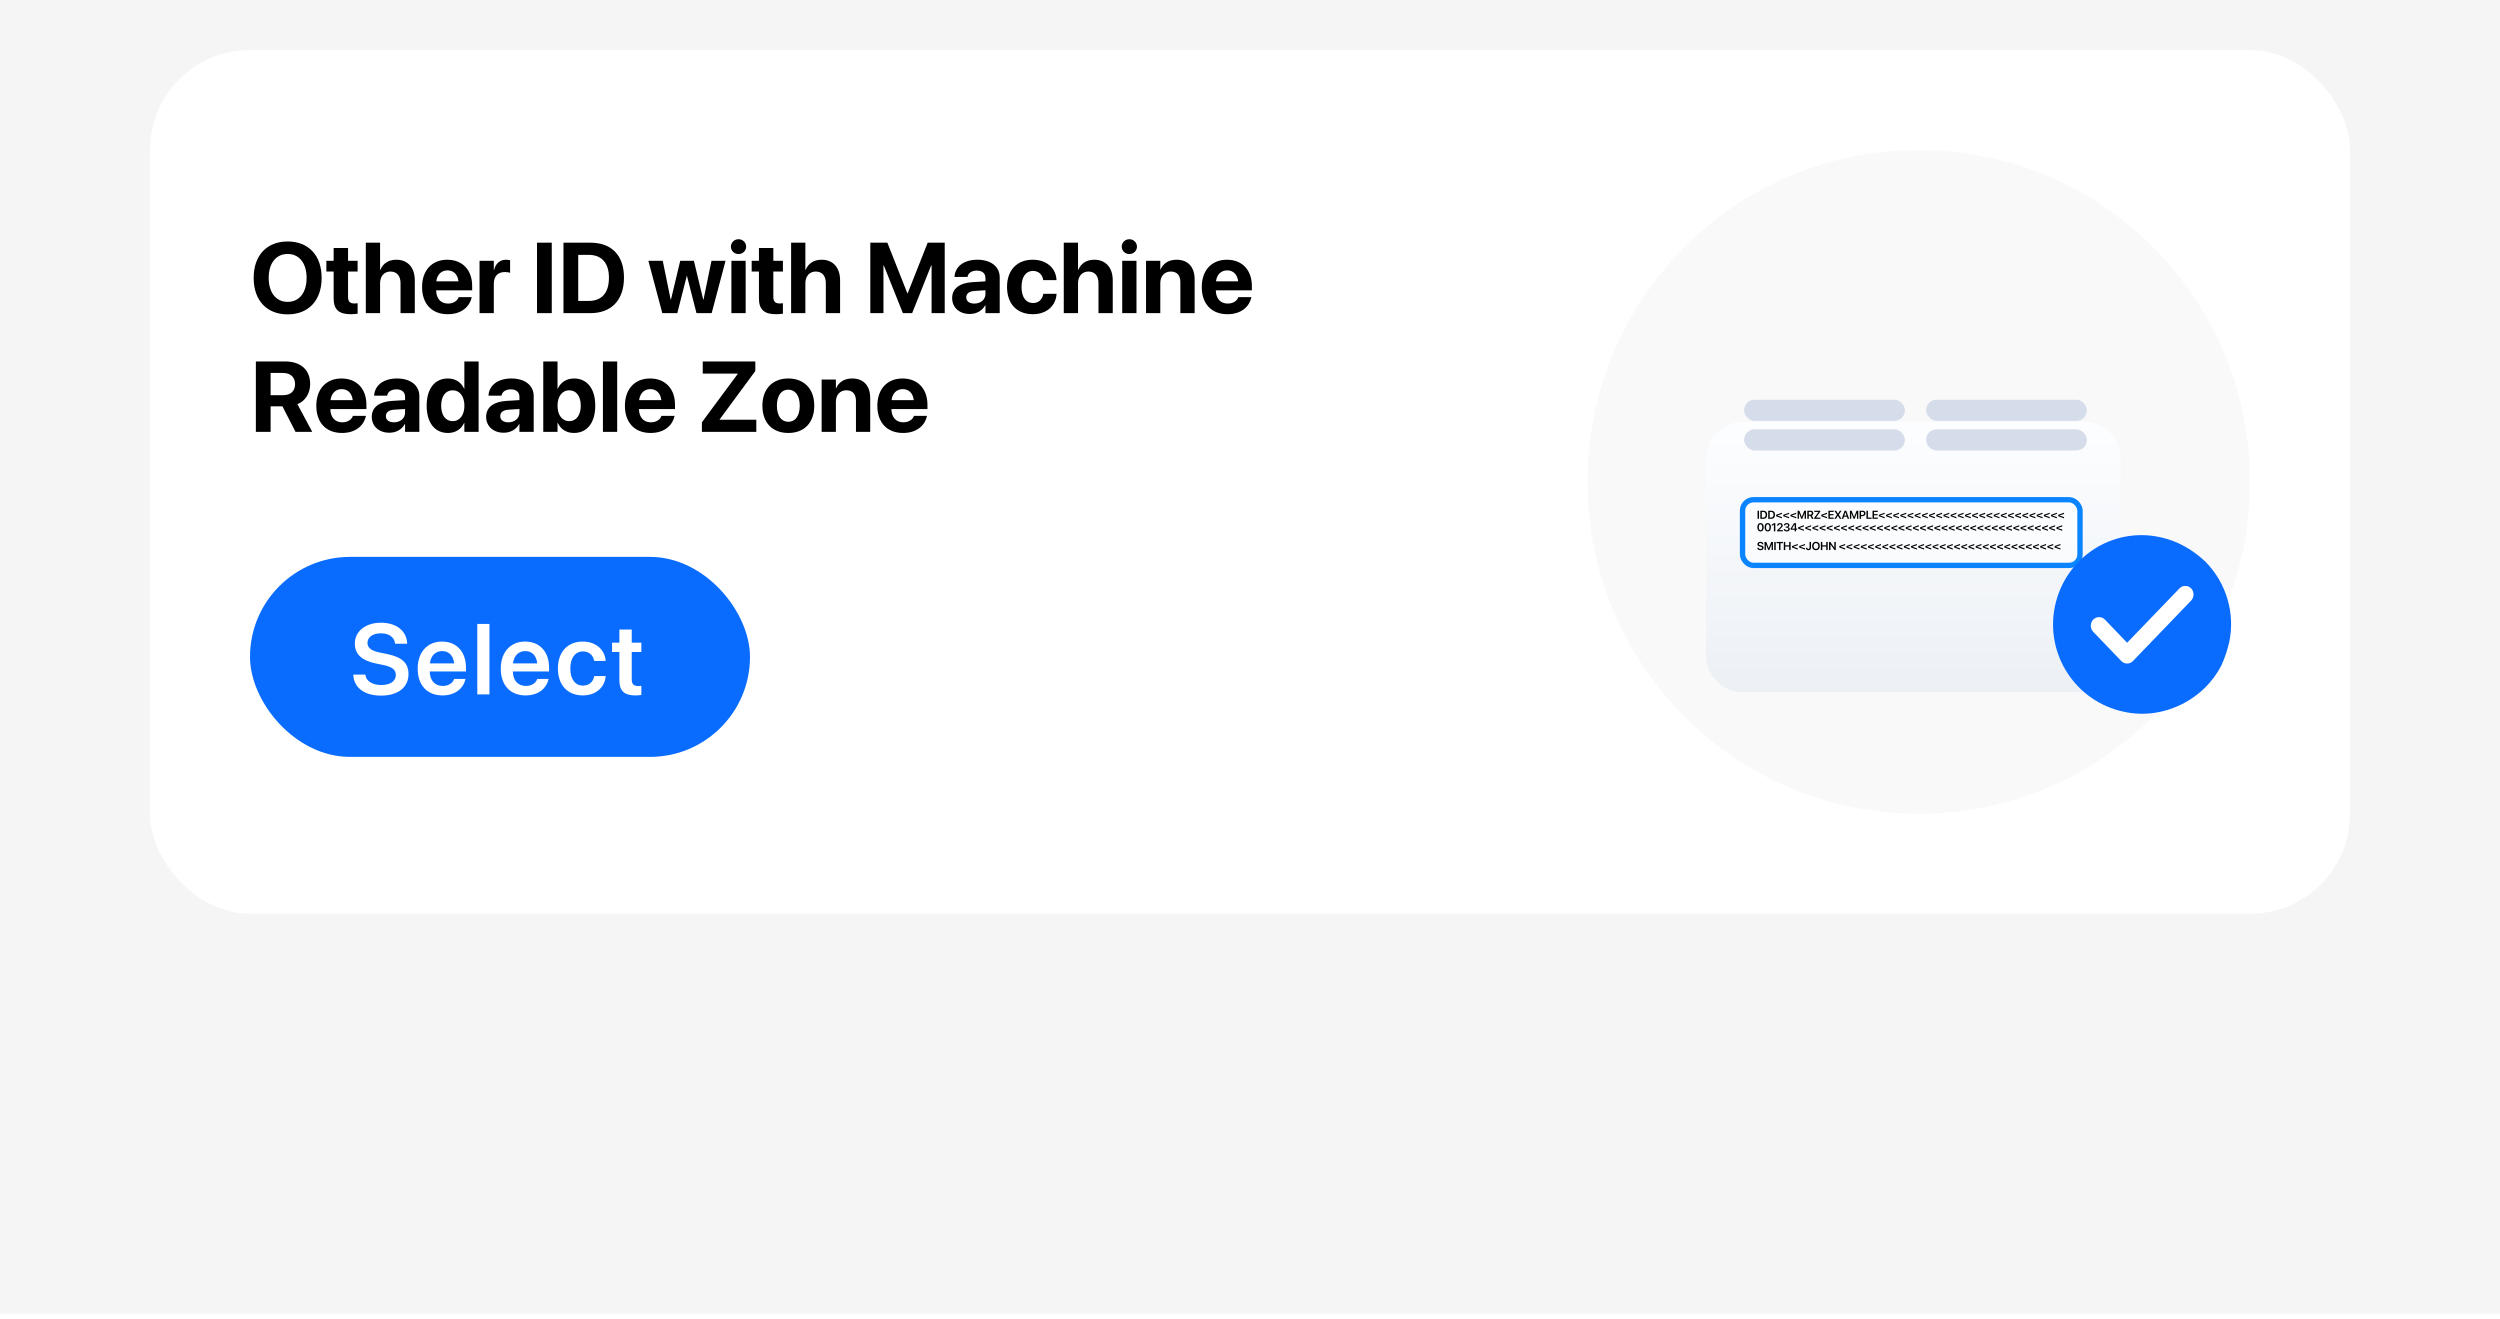
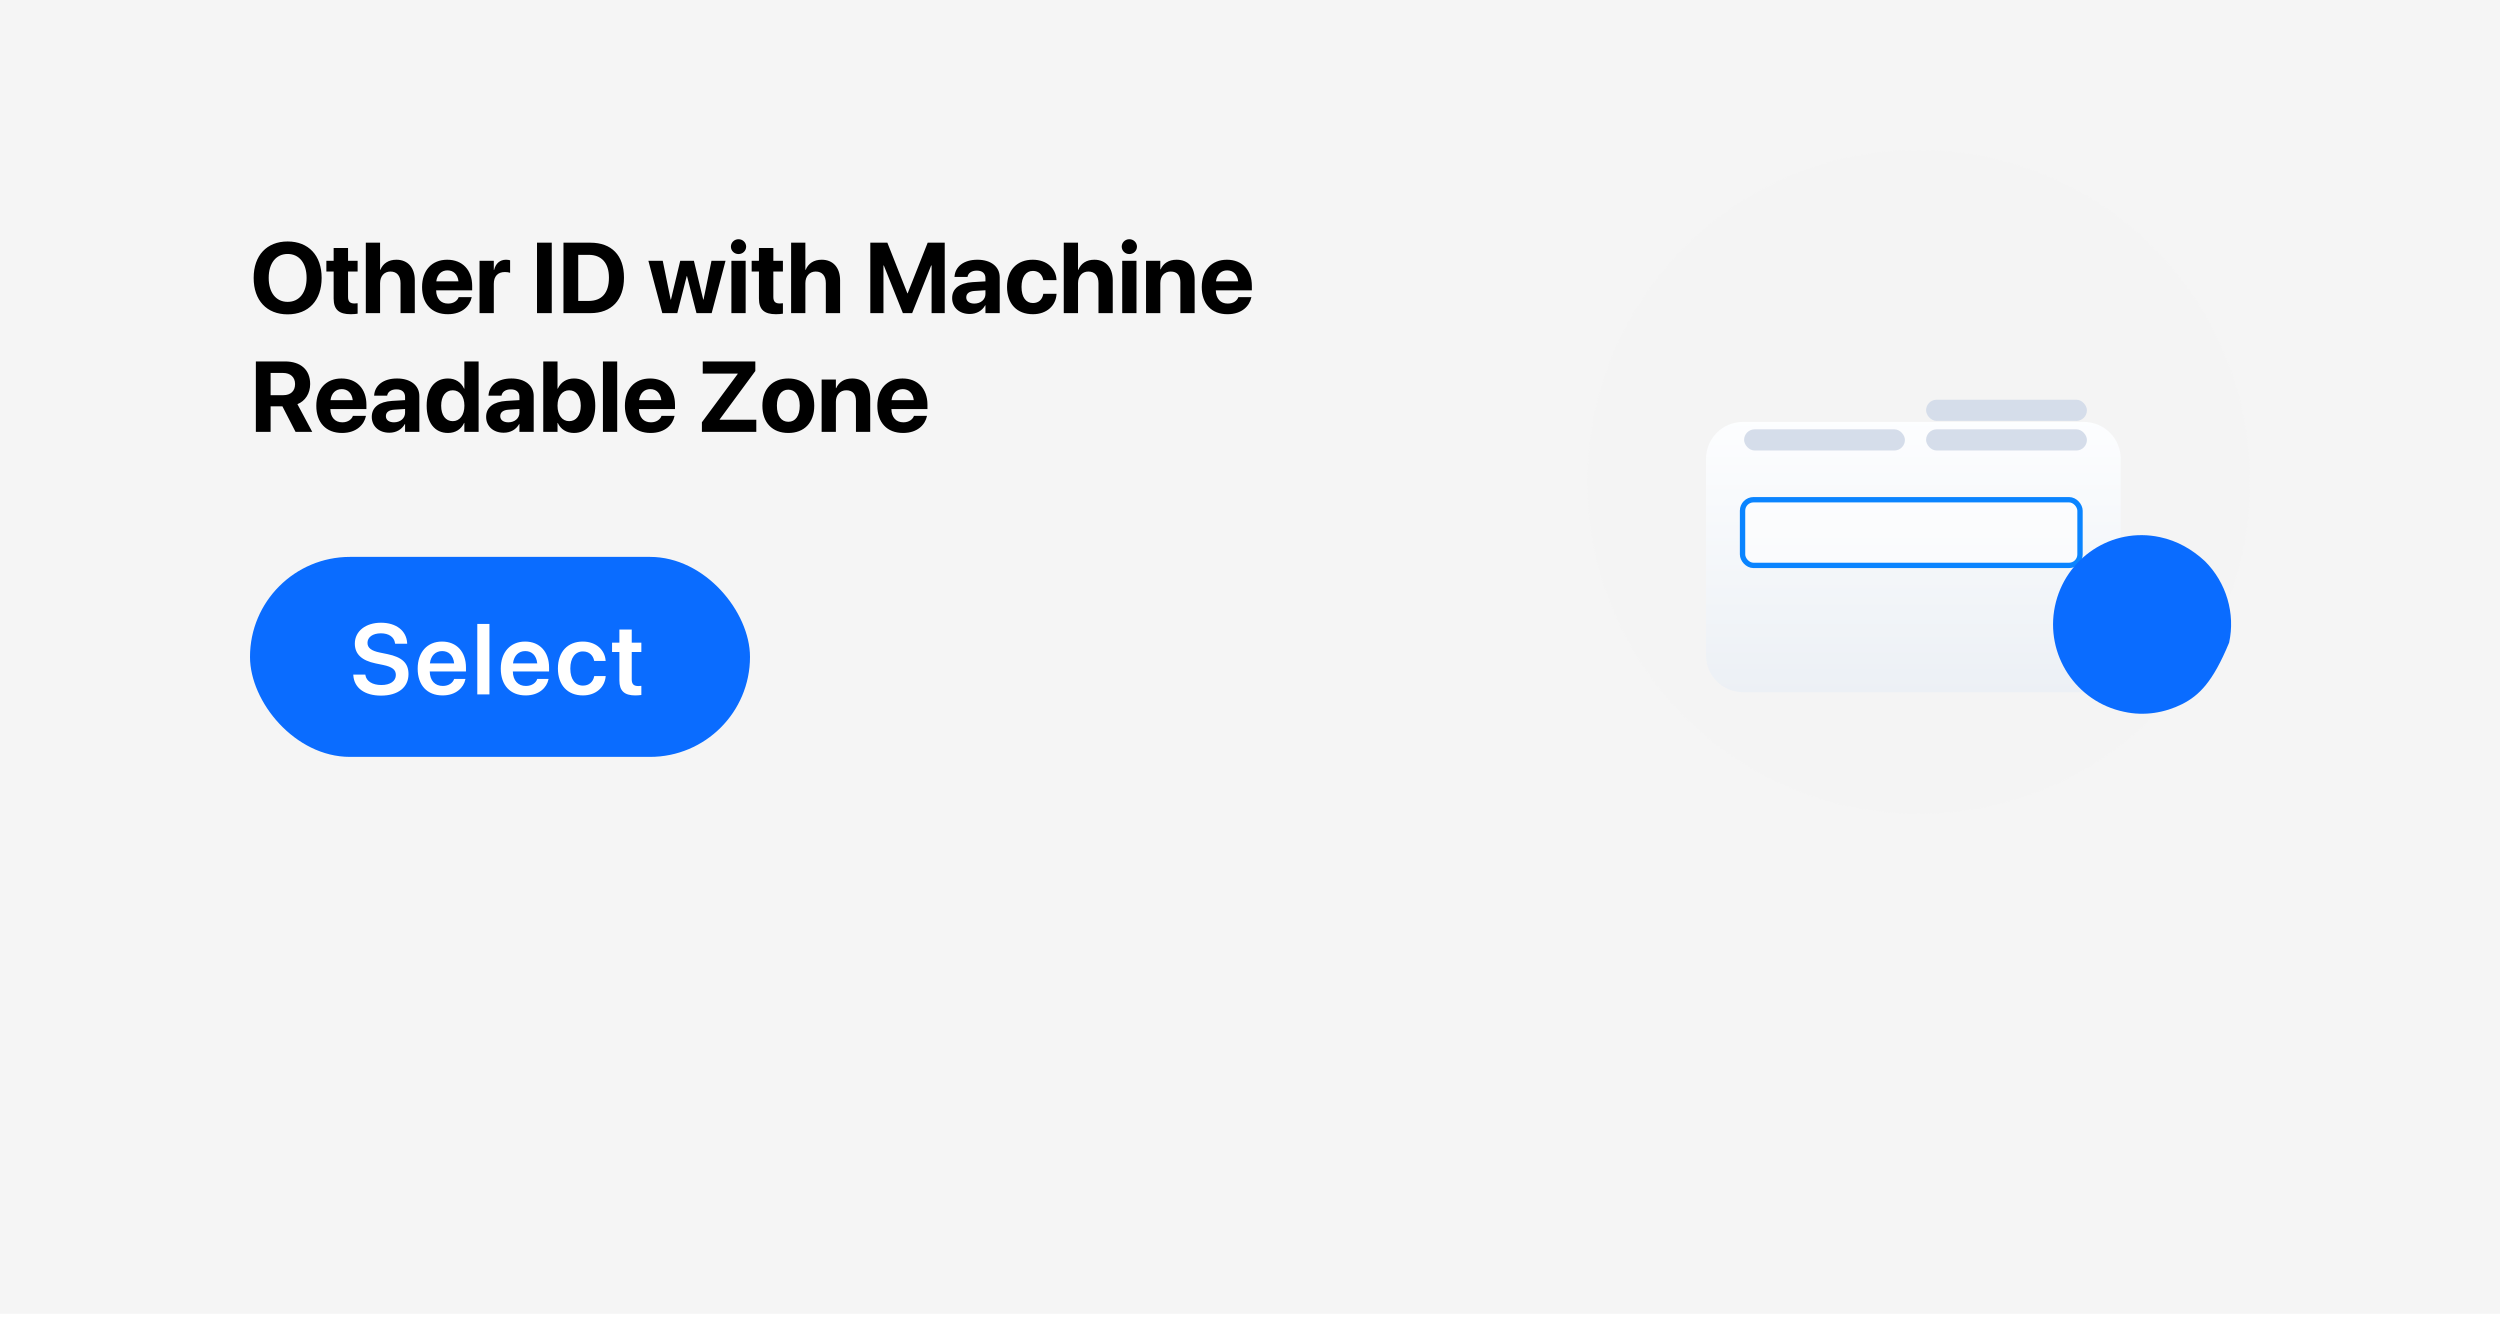
<svg xmlns="http://www.w3.org/2000/svg" width="400" height="211" viewBox="0 0 400 211" fill="none">
  <rect width="400" height="210.207" fill="#F5F5F5" />
-   <rect x="24" y="8" width="352" height="138.207" rx="16" fill="white" />
  <path d="M46.023 50.299C42.672 50.299 40.586 48.057 40.586 44.471V44.455C40.586 40.869 42.688 38.635 46.023 38.635C49.367 38.635 51.461 40.877 51.461 44.455V44.471C51.461 48.057 49.375 50.299 46.023 50.299ZM46.023 48.299C47.898 48.299 49.055 46.807 49.055 44.471V44.455C49.055 42.103 47.875 40.635 46.023 40.635C44.18 40.635 42.992 42.096 42.992 44.455V44.471C42.992 46.83 44.172 48.299 46.023 48.299ZM56.117 50.275C54.258 50.275 53.383 49.557 53.383 47.76V43.447H52.219V41.728H53.383V39.682H55.688V41.728H57.219V43.447H55.688V47.51C55.688 48.291 56.039 48.557 56.727 48.557C56.93 48.557 57.078 48.533 57.219 48.518V50.19C56.961 50.228 56.594 50.275 56.117 50.275ZM58.531 50.103V38.83H60.812V43.174H60.859C61.289 42.135 62.172 41.557 63.43 41.557C65.242 41.557 66.367 42.822 66.367 44.846V50.103H64.086V45.315C64.086 44.143 63.508 43.447 62.469 43.447C61.461 43.447 60.812 44.213 60.812 45.307V50.103H58.531ZM71.648 50.275C69.086 50.275 67.531 48.611 67.531 45.932V45.924C67.531 43.26 69.102 41.557 71.555 41.557C74.008 41.557 75.547 43.221 75.547 45.752V46.455H69.781C69.805 47.791 70.531 48.572 71.695 48.572C72.633 48.572 73.203 48.057 73.367 47.588L73.383 47.541H75.477L75.453 47.627C75.195 48.861 74.039 50.275 71.648 50.275ZM71.594 43.26C70.656 43.26 69.953 43.885 69.805 45.018H73.359C73.219 43.861 72.539 43.26 71.594 43.26ZM76.727 50.103V41.728H79.008V43.19H79.055C79.305 42.158 79.984 41.557 80.961 41.557C81.211 41.557 81.445 41.596 81.617 41.643V43.65C81.43 43.572 81.117 43.525 80.789 43.525C79.664 43.525 79.008 44.197 79.008 45.416V50.103H76.727ZM85.922 50.103V38.83H88.281V50.103H85.922ZM90.156 50.103V38.83H94.461C97.836 38.83 99.836 40.838 99.836 44.408V44.424C99.836 48.002 97.844 50.103 94.461 50.103H90.156ZM92.516 48.15H94.18C96.289 48.15 97.43 46.869 97.43 44.432V44.416C97.43 42.065 96.25 40.775 94.18 40.775H92.516V48.15ZM105.969 50.103L103.742 41.728H106.039L107.305 47.94H107.352L108.836 41.728H111.023L112.516 47.94H112.562L113.836 41.728H116.086L113.867 50.103H111.438L109.922 44.182H109.875L108.367 50.103H105.969ZM118.164 40.65C117.477 40.65 116.945 40.111 116.945 39.463C116.945 38.815 117.477 38.275 118.164 38.275C118.852 38.275 119.383 38.815 119.383 39.463C119.383 40.111 118.852 40.65 118.164 40.65ZM117.023 50.103V41.728H119.305V50.103H117.023ZM124.164 50.275C122.305 50.275 121.43 49.557 121.43 47.76V43.447H120.266V41.728H121.43V39.682H123.734V41.728H125.266V43.447H123.734V47.51C123.734 48.291 124.086 48.557 124.773 48.557C124.977 48.557 125.125 48.533 125.266 48.518V50.19C125.008 50.228 124.641 50.275 124.164 50.275ZM126.578 50.103V38.83H128.859V43.174H128.906C129.336 42.135 130.219 41.557 131.477 41.557C133.289 41.557 134.414 42.822 134.414 44.846V50.103H132.133V45.315C132.133 44.143 131.555 43.447 130.516 43.447C129.508 43.447 128.859 44.213 128.859 45.307V50.103H126.578ZM139.25 50.103V38.83H141.977L145.18 46.932H145.227L148.43 38.83H151.156V50.103H149.055V42.478H148.984L145.945 50.103H144.461L141.414 42.478H141.352V50.103H139.25ZM155.156 50.236C153.477 50.236 152.344 49.182 152.344 47.705V47.69C152.344 46.166 153.523 45.275 155.602 45.143L157.672 45.018V44.502C157.672 43.76 157.188 43.299 156.297 43.299C155.445 43.299 154.93 43.697 154.82 44.236L154.805 44.307H152.719L152.727 44.213C152.852 42.666 154.18 41.557 156.391 41.557C158.555 41.557 159.953 42.674 159.953 44.361V50.103H157.672V48.853H157.625C157.148 49.713 156.258 50.236 155.156 50.236ZM154.602 47.588C154.602 48.205 155.109 48.572 155.898 48.572C156.922 48.572 157.672 47.916 157.672 47.041V46.44L155.945 46.549C155.062 46.603 154.602 46.978 154.602 47.572V47.588ZM165.258 50.275C162.703 50.275 161.125 48.611 161.125 45.908V45.9C161.125 43.221 162.727 41.557 165.234 41.557C167.508 41.557 168.953 42.955 169.039 44.768V44.822H166.922L166.906 44.752C166.766 43.955 166.211 43.346 165.266 43.346C164.148 43.346 163.445 44.307 163.445 45.908V45.916C163.445 47.557 164.148 48.486 165.273 48.486C166.188 48.486 166.758 47.924 166.914 47.08L166.922 47.01H169.047V47.057C168.938 48.885 167.492 50.275 165.258 50.275ZM170.203 50.103V38.83H172.484V43.174H172.531C172.961 42.135 173.844 41.557 175.102 41.557C176.914 41.557 178.039 42.822 178.039 44.846V50.103H175.758V45.315C175.758 44.143 175.18 43.447 174.141 43.447C173.133 43.447 172.484 44.213 172.484 45.307V50.103H170.203ZM180.695 40.65C180.008 40.65 179.477 40.111 179.477 39.463C179.477 38.815 180.008 38.275 180.695 38.275C181.383 38.275 181.914 38.815 181.914 39.463C181.914 40.111 181.383 40.65 180.695 40.65ZM179.555 50.103V41.728H181.836V50.103H179.555ZM183.367 50.103V41.728H185.648V43.103H185.695C186.125 42.143 186.984 41.557 188.25 41.557C190.094 41.557 191.141 42.736 191.141 44.697V50.103H188.859V45.166C188.859 44.072 188.344 43.447 187.32 43.447C186.297 43.447 185.648 44.197 185.648 45.291V50.103H183.367ZM196.398 50.275C193.836 50.275 192.281 48.611 192.281 45.932V45.924C192.281 43.26 193.852 41.557 196.305 41.557C198.758 41.557 200.297 43.221 200.297 45.752V46.455H194.531C194.555 47.791 195.281 48.572 196.445 48.572C197.383 48.572 197.953 48.057 198.117 47.588L198.133 47.541H200.227L200.203 47.627C199.945 48.861 198.789 50.275 196.398 50.275ZM196.344 43.26C195.406 43.26 194.703 43.885 194.555 45.018H198.109C197.969 43.861 197.289 43.26 196.344 43.26ZM40.938 69.103V57.83H45.594C48.125 57.83 49.625 59.174 49.625 61.44V61.455C49.625 62.94 48.836 64.174 47.586 64.666L49.961 69.103H47.289L45.188 65.018H43.297V69.103H40.938ZM43.297 63.228H45.336C46.508 63.228 47.211 62.565 47.211 61.455V61.44C47.211 60.361 46.469 59.674 45.305 59.674H43.297V63.228ZM54.727 69.275C52.164 69.275 50.609 67.611 50.609 64.932V64.924C50.609 62.26 52.18 60.557 54.633 60.557C57.086 60.557 58.625 62.221 58.625 64.752V65.455H52.859C52.883 66.791 53.609 67.572 54.773 67.572C55.711 67.572 56.281 67.057 56.445 66.588L56.461 66.541H58.555L58.531 66.627C58.273 67.861 57.117 69.275 54.727 69.275ZM54.672 62.26C53.734 62.26 53.031 62.885 52.883 64.018H56.438C56.297 62.861 55.617 62.26 54.672 62.26ZM62.297 69.236C60.617 69.236 59.484 68.182 59.484 66.705V66.689C59.484 65.166 60.664 64.275 62.742 64.143L64.812 64.018V63.502C64.812 62.76 64.328 62.299 63.438 62.299C62.586 62.299 62.07 62.697 61.961 63.236L61.945 63.307H59.859L59.867 63.213C59.992 61.666 61.32 60.557 63.531 60.557C65.695 60.557 67.094 61.674 67.094 63.361V69.103H64.812V67.853H64.766C64.289 68.713 63.398 69.236 62.297 69.236ZM61.742 66.588C61.742 67.205 62.25 67.572 63.039 67.572C64.062 67.572 64.812 66.916 64.812 66.041V65.439L63.086 65.549C62.203 65.603 61.742 65.978 61.742 66.572V66.588ZM71.672 69.275C69.562 69.275 68.266 67.635 68.266 64.916V64.908C68.266 62.182 69.562 60.557 71.672 60.557C72.859 60.557 73.797 61.166 74.25 62.182H74.297V57.83H76.578V69.103H74.297V67.674H74.25C73.805 68.666 72.883 69.275 71.672 69.275ZM72.438 67.385C73.547 67.385 74.305 66.432 74.305 64.916V64.908C74.305 63.4 73.539 62.447 72.438 62.447C71.305 62.447 70.586 63.377 70.586 64.908V64.916C70.586 66.439 71.297 67.385 72.438 67.385ZM80.594 69.236C78.914 69.236 77.781 68.182 77.781 66.705V66.689C77.781 65.166 78.961 64.275 81.039 64.143L83.109 64.018V63.502C83.109 62.76 82.625 62.299 81.734 62.299C80.883 62.299 80.367 62.697 80.258 63.236L80.242 63.307H78.156L78.164 63.213C78.289 61.666 79.617 60.557 81.828 60.557C83.992 60.557 85.391 61.674 85.391 63.361V69.103H83.109V67.853H83.062C82.586 68.713 81.695 69.236 80.594 69.236ZM80.039 66.588C80.039 67.205 80.547 67.572 81.336 67.572C82.359 67.572 83.109 66.916 83.109 66.041V65.439L81.383 65.549C80.5 65.603 80.039 65.978 80.039 66.572V66.588ZM91.828 69.275C90.625 69.275 89.703 68.666 89.25 67.674H89.203V69.103H86.922V57.83H89.203V62.182H89.25C89.711 61.166 90.641 60.557 91.836 60.557C93.938 60.557 95.242 62.182 95.242 64.908V64.916C95.242 67.635 93.938 69.275 91.828 69.275ZM91.07 67.385C92.203 67.385 92.922 66.439 92.922 64.916V64.908C92.922 63.377 92.203 62.447 91.07 62.447C89.969 62.447 89.203 63.4 89.203 64.908V64.916C89.203 66.432 89.961 67.385 91.07 67.385ZM96.469 69.103V57.83H98.75V69.103H96.469ZM104.102 69.275C101.539 69.275 99.984 67.611 99.984 64.932V64.924C99.984 62.26 101.555 60.557 104.008 60.557C106.461 60.557 108 62.221 108 64.752V65.455H102.234C102.258 66.791 102.984 67.572 104.148 67.572C105.086 67.572 105.656 67.057 105.82 66.588L105.836 66.541H107.93L107.906 66.627C107.648 67.861 106.492 69.275 104.102 69.275ZM104.047 62.26C103.109 62.26 102.406 62.885 102.258 64.018H105.812C105.672 62.861 104.992 62.26 104.047 62.26ZM112.305 69.103V67.564L118.039 59.822V59.775H112.438V57.83H120.852V59.361L115.141 67.111V67.158H121.008V69.103H112.305ZM126.133 69.275C123.586 69.275 121.984 67.643 121.984 64.916V64.9C121.984 62.205 123.625 60.557 126.125 60.557C128.633 60.557 130.281 62.19 130.281 64.9V64.916C130.281 67.65 128.664 69.275 126.133 69.275ZM126.141 67.486C127.25 67.486 127.961 66.549 127.961 64.916V64.9C127.961 63.283 127.234 62.346 126.125 62.346C125.023 62.346 124.305 63.283 124.305 64.9V64.916C124.305 66.557 125.016 67.486 126.141 67.486ZM131.461 69.103V60.728H133.742V62.103H133.789C134.219 61.143 135.078 60.557 136.344 60.557C138.188 60.557 139.234 61.736 139.234 63.697V69.103H136.953V64.166C136.953 63.072 136.438 62.447 135.414 62.447C134.391 62.447 133.742 63.197 133.742 64.291V69.103H131.461ZM144.492 69.275C141.93 69.275 140.375 67.611 140.375 64.932V64.924C140.375 62.26 141.945 60.557 144.398 60.557C146.852 60.557 148.391 62.221 148.391 64.752V65.455H142.625C142.648 66.791 143.375 67.572 144.539 67.572C145.477 67.572 146.047 67.057 146.211 66.588L146.227 66.541H148.32L148.297 66.627C148.039 67.861 146.883 69.275 144.492 69.275ZM144.438 62.26C143.5 62.26 142.797 62.885 142.648 64.018H146.203C146.062 62.861 145.383 62.26 144.438 62.26Z" fill="black" />
  <rect x="40" y="89.103" width="80" height="32" rx="16" fill="#0A6CFF" />
  <path d="M60.953 111.299C58.367 111.299 56.664 110.08 56.531 108.057L56.523 107.939H58.453L58.469 108.033C58.617 109.002 59.609 109.604 61.023 109.604C62.445 109.604 63.336 108.971 63.336 108.002V107.994C63.336 107.15 62.75 106.697 61.297 106.393L60.086 106.143C57.867 105.682 56.773 104.65 56.773 102.971V102.963C56.781 100.979 58.523 99.635 60.953 99.635C63.414 99.635 65.023 100.932 65.141 102.861L65.148 102.994H63.219L63.203 102.9C63.07 101.916 62.203 101.33 60.938 101.33C59.617 101.338 58.797 101.955 58.797 102.854V102.861C58.797 103.658 59.414 104.127 60.773 104.408L61.992 104.658C64.336 105.143 65.359 106.096 65.359 107.854V107.861C65.359 109.963 63.703 111.299 60.953 111.299ZM70.812 111.268C68.328 111.268 66.828 109.619 66.828 106.986V106.979C66.828 104.369 68.352 102.65 70.719 102.65C73.086 102.65 74.555 104.314 74.555 106.814V107.439H68.758C68.789 108.893 69.586 109.752 70.852 109.752C71.82 109.752 72.453 109.236 72.641 108.682L72.656 108.627H74.477L74.453 108.713C74.195 109.986 72.977 111.268 70.812 111.268ZM70.742 104.174C69.711 104.174 68.938 104.869 68.781 106.143H72.664C72.523 104.83 71.773 104.174 70.742 104.174ZM76.367 111.104V99.83H78.312V111.104H76.367ZM84.109 111.268C81.625 111.268 80.125 109.619 80.125 106.986V106.979C80.125 104.369 81.648 102.65 84.016 102.65C86.383 102.65 87.852 104.314 87.852 106.814V107.439H82.055C82.086 108.893 82.883 109.752 84.148 109.752C85.117 109.752 85.75 109.236 85.938 108.682L85.953 108.627H87.773L87.75 108.713C87.492 109.986 86.273 111.268 84.109 111.268ZM84.039 104.174C83.008 104.174 82.234 104.869 82.078 106.143H85.961C85.82 104.83 85.07 104.174 84.039 104.174ZM93.266 111.268C90.805 111.268 89.266 109.611 89.266 106.955V106.947C89.266 104.307 90.828 102.65 93.242 102.65C95.422 102.65 96.781 104.033 96.898 105.689L96.906 105.752H95.07L95.055 105.682C94.891 104.877 94.297 104.229 93.266 104.229C92.039 104.229 91.25 105.268 91.25 106.963V106.971C91.25 108.697 92.047 109.697 93.273 109.697C94.258 109.697 94.883 109.111 95.062 108.244L95.078 108.174H96.914L96.906 108.229C96.758 109.955 95.359 111.268 93.266 111.268ZM101.656 111.268C99.922 111.268 99.102 110.564 99.102 108.861V104.322H97.93V102.822H99.102V100.721H101.078V102.822H102.617V104.322H101.078V108.697C101.078 109.51 101.438 109.768 102.148 109.768C102.336 109.768 102.484 109.744 102.617 109.736V111.197C102.391 111.229 102.047 111.268 101.656 111.268Z" fill="white" />
  <path opacity="0.5" d="M306.999 130.207C336.269 130.207 359.998 106.478 359.998 77.104C359.998 47.729 336.269 24 306.999 24C277.729 24 254 47.729 254 77.104C254 106.478 277.729 130.207 306.999 130.207Z" fill="#F5F5F5" />
  <g filter="url(#filter0_d_3819_2731)">
    <path d="M333.375 99.754H278.909C275.595 99.754 272.961 97.12 272.961 93.806V62.452C272.961 59.138 275.595 56.504 278.909 56.504H333.375C336.689 56.504 339.323 59.138 339.323 62.452V93.806C339.323 97.12 336.689 99.754 333.375 99.754Z" fill="url(#paint0_linear_3819_2731)" />
  </g>
  <rect x="308.174" y="63.953" width="25.732" height="3.386" rx="1.693" fill="#D5DDEA" />
  <rect x="308.174" y="68.693" width="25.732" height="3.386" rx="1.693" fill="#D5DDEA" />
-   <rect x="279.055" y="63.953" width="25.732" height="3.386" rx="1.693" fill="#D5DDEA" />
  <rect x="279.055" y="68.693" width="25.732" height="3.386" rx="1.693" fill="#D5DDEA" />
  <rect x="278.807" y="79.956" width="53.994" height="10.509" rx="1.754" fill="white" fill-opacity="0.5" stroke="#0A84FF" stroke-width="0.857" />
-   <path d="M356.658 102.826C356.367 104.063 355.931 105.373 355.421 106.464C354.039 109.156 351.856 111.267 349.163 112.649C346.398 114.032 343.124 114.614 339.849 113.886C332.136 112.285 327.188 104.718 328.789 97.004C330.39 89.291 337.885 84.271 345.598 85.944C348.363 86.526 350.764 87.909 352.802 89.801C356.222 93.221 357.677 98.169 356.658 102.826Z" fill="#0A6CFF" />
-   <path d="M340.34 106.164C339.994 106.164 339.669 106.037 339.405 105.762L334.912 101.084C334.404 100.555 334.404 99.666 334.912 99.136C335.421 98.607 336.274 98.607 336.783 99.136L340.34 102.841L348.715 94.141C349.223 93.612 350.077 93.612 350.585 94.141C351.093 94.67 351.093 95.559 350.585 96.088L341.275 105.762C341.031 106.037 340.685 106.164 340.34 106.164Z" fill="white" />
-   <path d="M281.21 83.01V81.714H281.442V83.01H281.21ZM281.655 83.01V81.714H282.129C282.515 81.714 282.745 81.948 282.745 82.357V82.359C282.745 82.769 282.517 83.01 282.129 83.01H281.655ZM281.887 82.814H282.105C282.365 82.814 282.509 82.655 282.509 82.36V82.358C282.509 82.069 282.362 81.91 282.105 81.91H281.887V82.814ZM282.915 83.01V81.714H283.388C283.775 81.714 284.005 81.948 284.005 82.357V82.359C284.005 82.769 283.776 83.01 283.388 83.01H282.915ZM283.147 82.814H283.364C283.625 82.814 283.768 82.655 283.768 82.36V82.358C283.768 82.069 283.622 81.91 283.364 81.91H283.147V82.814ZM284.176 82.597V82.371L285.106 82.035V82.231L284.37 82.481L285.106 82.732V82.933L284.176 82.597ZM285.324 82.597V82.371L286.254 82.035V82.231L285.518 82.481L286.254 82.732V82.933L285.324 82.597ZM286.472 82.597V82.371L287.402 82.035V82.231L286.667 82.481L287.402 82.732V82.933L286.472 82.597ZM287.619 83.01V81.714H287.887L288.284 82.704H288.29L288.687 81.714H288.955V83.01H288.746V82.088H288.739L288.365 83.01H288.208L287.834 82.088H287.828V83.01H287.619ZM289.169 83.01V81.714H289.687C289.964 81.714 290.132 81.868 290.132 82.118V82.12C290.132 82.294 290.039 82.435 289.888 82.49L290.171 83.01H289.907L289.652 82.525H289.401V83.01H289.169ZM289.401 82.342H289.663C289.809 82.342 289.895 82.261 289.895 82.122V82.12C289.895 81.984 289.804 81.902 289.658 81.902H289.401V82.342ZM290.273 83.01V82.856L290.963 81.914V81.909H290.292V81.714H291.242V81.868L290.556 82.81V82.815H291.259V83.01H290.273ZM291.399 82.597V82.371L292.329 82.035V82.231L291.593 82.481L292.329 82.732V82.933L291.399 82.597ZM292.545 83.01V81.714H293.385V81.909H292.777V82.258H293.351V82.446H292.777V82.815H293.385V83.01H292.545ZM293.497 83.01L293.919 82.357V82.355L293.5 81.714H293.774L294.075 82.202H294.085L294.385 81.714H294.645L294.212 82.361V82.363L294.638 83.01H294.371L294.065 82.533H294.057L293.749 83.01H293.497ZM294.676 83.01L295.14 81.714H295.4L295.864 83.01H295.621L295.511 82.675H295.029L294.919 83.01H294.676ZM295.268 81.945L295.087 82.496H295.453L295.273 81.945H295.268ZM295.988 83.01V81.714H296.256L296.653 82.704H296.659L297.056 81.714H297.324V83.01H297.115V82.088H297.108L296.735 83.01H296.577L296.204 82.088H296.197V83.01H295.988ZM297.539 83.01V81.714H298.038C298.3 81.714 298.479 81.887 298.479 82.147V82.149C298.479 82.407 298.3 82.582 298.038 82.582H297.77V83.01H297.539ZM297.981 81.903H297.77V82.395H297.981C298.147 82.395 298.244 82.305 298.244 82.15V82.148C298.244 81.992 298.147 81.903 297.981 81.903ZM298.635 83.01V81.714H298.866V82.815H299.455V83.01H298.635ZM299.607 83.01V81.714H300.446V81.909H299.838V82.258H300.412V82.446H299.838V82.815H300.446V83.01H299.607ZM300.616 82.597V82.371L301.546 82.035V82.231L300.81 82.481L301.546 82.732V82.933L300.616 82.597ZM301.765 82.597V82.371L302.694 82.035V82.231L301.959 82.481L302.694 82.732V82.933L301.765 82.597ZM302.913 82.597V82.371L303.842 82.035V82.231L303.107 82.481L303.842 82.732V82.933L302.913 82.597ZM304.061 82.597V82.371L304.991 82.035V82.231L304.255 82.481L304.991 82.732V82.933L304.061 82.597ZM305.209 82.597V82.371L306.139 82.035V82.231L305.403 82.481L306.139 82.732V82.933L305.209 82.597ZM306.357 82.597V82.371L307.287 82.035V82.231L306.551 82.481L307.287 82.732V82.933L306.357 82.597ZM307.505 82.597V82.371L308.435 82.035V82.231L307.699 82.481L308.435 82.732V82.933L307.505 82.597ZM308.653 82.597V82.371L309.583 82.035V82.231L308.847 82.481L309.583 82.732V82.933L308.653 82.597ZM309.801 82.597V82.371L310.731 82.035V82.231L309.995 82.481L310.731 82.732V82.933L309.801 82.597ZM310.95 82.597V82.371L311.879 82.035V82.231L311.144 82.481L311.879 82.732V82.933L310.95 82.597ZM312.098 82.597V82.371L313.027 82.035V82.231L312.292 82.481L313.027 82.732V82.933L312.098 82.597ZM313.246 82.597V82.371L314.176 82.035V82.231L313.44 82.481L314.176 82.732V82.933L313.246 82.597ZM314.394 82.597V82.371L315.324 82.035V82.231L314.588 82.481L315.324 82.732V82.933L314.394 82.597ZM315.542 82.597V82.371L316.472 82.035V82.231L315.736 82.481L316.472 82.732V82.933L315.542 82.597ZM316.69 82.597V82.371L317.62 82.035V82.231L316.884 82.481L317.62 82.732V82.933L316.69 82.597ZM317.838 82.597V82.371L318.768 82.035V82.231L318.032 82.481L318.768 82.732V82.933L317.838 82.597ZM318.986 82.597V82.371L319.916 82.035V82.231L319.18 82.481L319.916 82.732V82.933L318.986 82.597ZM320.134 82.597V82.371L321.064 82.035V82.231L320.329 82.481L321.064 82.732V82.933L320.134 82.597ZM321.283 82.597V82.371L322.212 82.035V82.231L321.477 82.481L322.212 82.732V82.933L321.283 82.597ZM322.431 82.597V82.371L323.361 82.035V82.231L322.625 82.481L323.361 82.732V82.933L322.431 82.597ZM323.579 82.597V82.371L324.509 82.035V82.231L323.773 82.481L324.509 82.732V82.933L323.579 82.597ZM324.727 82.597V82.371L325.657 82.035V82.231L324.921 82.481L325.657 82.732V82.933L324.727 82.597ZM325.875 82.597V82.371L326.805 82.035V82.231L326.069 82.481L326.805 82.732V82.933L325.875 82.597ZM327.023 82.597V82.371L327.953 82.035V82.231L327.217 82.481L327.953 82.732V82.933L327.023 82.597ZM328.171 82.597V82.371L329.101 82.035V82.231L328.365 82.481L329.101 82.732V82.933L328.171 82.597ZM329.319 82.597V82.371L330.249 82.035V82.231L329.513 82.481L330.249 82.732V82.933L329.319 82.597ZM281.682 85.033C281.364 85.033 281.173 84.775 281.173 84.362V84.361C281.173 83.948 281.364 83.692 281.682 83.692C281.999 83.692 282.192 83.948 282.192 84.361V84.362C282.192 84.775 281.999 85.033 281.682 85.033ZM281.682 84.843C281.857 84.843 281.958 84.662 281.958 84.362V84.361C281.958 84.062 281.857 83.882 281.682 83.882C281.507 83.882 281.407 84.062 281.407 84.361V84.362C281.407 84.662 281.507 84.843 281.682 84.843ZM282.841 85.033C282.523 85.033 282.332 84.775 282.332 84.362V84.361C282.332 83.948 282.523 83.692 282.841 83.692C283.158 83.692 283.351 83.948 283.351 84.361V84.362C283.351 84.775 283.158 85.033 282.841 85.033ZM282.841 84.843C283.016 84.843 283.117 84.662 283.117 84.362V84.361C283.117 84.062 283.016 83.882 282.841 83.882C282.666 83.882 282.565 84.062 282.565 84.361V84.362C282.565 84.662 282.666 84.843 282.841 84.843ZM283.824 85.01V83.935H283.819L283.484 84.165V83.952L283.822 83.714H284.051V85.01H283.824ZM284.342 85.01V84.852L284.8 84.406C284.969 84.24 285.006 84.174 285.006 84.078V84.076C285.005 83.96 284.918 83.877 284.793 83.877C284.65 83.877 284.549 83.974 284.546 84.098V84.105H284.329V84.098C284.329 83.861 284.528 83.692 284.792 83.692C285.051 83.692 285.233 83.849 285.233 84.062V84.064C285.233 84.217 285.162 84.32 284.934 84.54L284.648 84.811V84.821H285.252V85.01H284.342ZM285.879 85.033C285.594 85.033 285.409 84.88 285.391 84.663L285.39 84.652H285.612L285.613 84.662C285.625 84.767 285.726 84.843 285.878 84.843C286.028 84.843 286.127 84.76 286.127 84.643V84.641C286.127 84.504 286.027 84.429 285.862 84.429H285.708V84.257H285.856C285.999 84.257 286.094 84.176 286.094 84.062V84.061C286.094 83.944 286.015 83.876 285.876 83.876C285.739 83.876 285.646 83.947 285.634 84.058L285.633 84.067H285.418L285.419 84.056C285.438 83.837 285.615 83.692 285.876 83.692C286.144 83.692 286.317 83.829 286.317 84.03V84.032C286.317 84.193 286.2 84.3 286.045 84.332V84.337C286.236 84.355 286.363 84.468 286.363 84.647V84.649C286.363 84.875 286.165 85.033 285.879 85.033ZM287.149 85.01V84.761H286.502V84.564L287.04 83.714H287.37V84.571H287.546V84.761H287.37V85.01H287.149ZM286.711 84.576H287.153V83.889H287.147L286.711 84.57V84.576ZM287.7 84.597V84.371L288.629 84.035V84.231L287.894 84.481L288.629 84.732V84.933L287.7 84.597ZM288.848 84.597V84.371L289.778 84.035V84.231L289.042 84.481L289.778 84.732V84.933L288.848 84.597ZM289.996 84.597V84.371L290.926 84.035V84.231L290.19 84.481L290.926 84.732V84.933L289.996 84.597ZM291.144 84.597V84.371L292.074 84.035V84.231L291.338 84.481L292.074 84.732V84.933L291.144 84.597ZM292.292 84.597V84.371L293.222 84.035V84.231L292.486 84.481L293.222 84.732V84.933L292.292 84.597ZM293.44 84.597V84.371L294.37 84.035V84.231L293.634 84.481L294.37 84.732V84.933L293.44 84.597ZM294.588 84.597V84.371L295.518 84.035V84.231L294.782 84.481L295.518 84.732V84.933L294.588 84.597ZM295.736 84.597V84.371L296.666 84.035V84.231L295.931 84.481L296.666 84.732V84.933L295.736 84.597ZM296.885 84.597V84.371L297.814 84.035V84.231L297.079 84.481L297.814 84.732V84.933L296.885 84.597ZM298.033 84.597V84.371L298.963 84.035V84.231L298.227 84.481L298.963 84.732V84.933L298.033 84.597ZM299.181 84.597V84.371L300.111 84.035V84.231L299.375 84.481L300.111 84.732V84.933L299.181 84.597ZM300.329 84.597V84.371L301.259 84.035V84.231L300.523 84.481L301.259 84.732V84.933L300.329 84.597ZM301.477 84.597V84.371L302.407 84.035V84.231L301.671 84.481L302.407 84.732V84.933L301.477 84.597ZM302.625 84.597V84.371L303.555 84.035V84.231L302.819 84.481L303.555 84.732V84.933L302.625 84.597ZM303.773 84.597V84.371L304.703 84.035V84.231L303.967 84.481L304.703 84.732V84.933L303.773 84.597ZM304.921 84.597V84.371L305.851 84.035V84.231L305.115 84.481L305.851 84.732V84.933L304.921 84.597ZM306.07 84.597V84.371L306.999 84.035V84.231L306.264 84.481L306.999 84.732V84.933L306.07 84.597ZM307.218 84.597V84.371L308.147 84.035V84.231L307.412 84.481L308.147 84.732V84.933L307.218 84.597ZM308.366 84.597V84.371L309.296 84.035V84.231L308.56 84.481L309.296 84.732V84.933L308.366 84.597ZM309.514 84.597V84.371L310.444 84.035V84.231L309.708 84.481L310.444 84.732V84.933L309.514 84.597ZM310.662 84.597V84.371L311.592 84.035V84.231L310.856 84.481L311.592 84.732V84.933L310.662 84.597ZM311.81 84.597V84.371L312.74 84.035V84.231L312.004 84.481L312.74 84.732V84.933L311.81 84.597ZM312.958 84.597V84.371L313.888 84.035V84.231L313.152 84.481L313.888 84.732V84.933L312.958 84.597ZM314.106 84.597V84.371L315.036 84.035V84.231L314.3 84.481L315.036 84.732V84.933L314.106 84.597ZM315.255 84.597V84.371L316.184 84.035V84.231L315.449 84.481L316.184 84.732V84.933L315.255 84.597ZM316.403 84.597V84.371L317.332 84.035V84.231L316.597 84.481L317.332 84.732V84.933L316.403 84.597ZM317.551 84.597V84.371L318.481 84.035V84.231L317.745 84.481L318.481 84.732V84.933L317.551 84.597ZM318.699 84.597V84.371L319.629 84.035V84.231L318.893 84.481L319.629 84.732V84.933L318.699 84.597ZM319.847 84.597V84.371L320.777 84.035V84.231L320.041 84.481L320.777 84.732V84.933L319.847 84.597ZM320.995 84.597V84.371L321.925 84.035V84.231L321.189 84.481L321.925 84.732V84.933L320.995 84.597ZM322.143 84.597V84.371L323.073 84.035V84.231L322.337 84.481L323.073 84.732V84.933L322.143 84.597ZM323.291 84.597V84.371L324.221 84.035V84.231L323.485 84.481L324.221 84.732V84.933L323.291 84.597ZM324.439 84.597V84.371L325.369 84.035V84.231L324.634 84.481L325.369 84.732V84.933L324.439 84.597ZM325.588 84.597V84.371L326.517 84.035V84.231L325.782 84.481L326.517 84.732V84.933L325.588 84.597ZM326.736 84.597V84.371L327.666 84.035V84.231L326.93 84.481L327.666 84.732V84.933L326.736 84.597ZM327.884 84.597V84.371L328.814 84.035V84.231L328.078 84.481L328.814 84.732V84.933L327.884 84.597ZM329.032 84.597V84.371L329.962 84.035V84.231L329.226 84.481L329.962 84.732V84.933L329.032 84.597ZM281.665 88.033C281.368 88.033 281.172 87.893 281.157 87.66L281.156 87.646H281.378L281.38 87.657C281.397 87.769 281.511 87.838 281.673 87.838C281.837 87.838 281.939 87.765 281.939 87.654V87.653C281.939 87.556 281.872 87.504 281.705 87.469L281.566 87.44C281.31 87.387 281.185 87.268 281.185 87.075V87.074C281.186 86.846 281.386 86.692 281.665 86.692C281.948 86.692 282.133 86.841 282.147 87.062L282.148 87.078H281.926L281.924 87.067C281.909 86.954 281.809 86.886 281.663 86.886C281.512 86.887 281.417 86.958 281.417 87.062V87.062C281.417 87.154 281.488 87.208 281.645 87.24L281.785 87.269C282.054 87.325 282.172 87.434 282.172 87.636V87.637C282.172 87.879 281.981 88.033 281.665 88.033ZM282.331 88.01V86.714H282.599L282.996 87.704H283.002L283.399 86.714H283.667V88.01H283.458V87.088H283.451L283.077 88.01H282.92L282.547 87.088H282.54V88.01H282.331ZM283.882 88.01V86.714H284.113V88.01H283.882ZM284.644 88.01V86.909H284.256V86.714H285.262V86.909H284.875V88.01H284.644ZM285.407 88.01V86.714H285.639V87.253H286.269V86.714H286.5V88.01H286.269V87.448H285.639V88.01H285.407ZM286.717 87.597V87.371L287.647 87.035V87.231L286.911 87.481L287.647 87.732V87.933L286.717 87.597ZM287.865 87.597V87.371L288.795 87.035V87.231L288.059 87.481L288.795 87.732V87.933L287.865 87.597ZM289.34 88.033C289.088 88.033 288.938 87.881 288.93 87.658L288.929 87.648H289.155L289.156 87.655C289.162 87.755 289.223 87.83 289.337 87.83C289.463 87.83 289.53 87.754 289.53 87.613V86.714H289.76V87.615C289.76 87.878 289.606 88.033 289.34 88.033ZM290.553 88.033C290.174 88.033 289.937 87.775 289.937 87.362V87.361C289.937 86.949 290.176 86.692 290.553 86.692C290.931 86.692 291.167 86.949 291.167 87.361V87.362C291.167 87.775 290.932 88.033 290.553 88.033ZM290.553 87.832C290.787 87.832 290.932 87.648 290.932 87.362V87.361C290.932 87.073 290.785 86.893 290.553 86.893C290.322 86.893 290.174 87.072 290.174 87.361V87.362C290.174 87.651 290.321 87.832 290.553 87.832ZM291.338 88.01V86.714H291.57V87.253H292.2V86.714H292.431V88.01H292.2V87.448H291.57V88.01H291.338ZM292.646 88.01V86.714H292.854L293.486 87.622H293.491V86.714H293.721V88.01H293.515L292.881 87.098H292.877V88.01H292.646ZM294.292 87.597V87.371L295.222 87.035V87.231L294.486 87.481L295.222 87.732V87.933L294.292 87.597ZM295.44 87.597V87.371L296.37 87.035V87.231L295.634 87.481L296.37 87.732V87.933L295.44 87.597ZM296.588 87.597V87.371L297.518 87.035V87.231L296.782 87.481L297.518 87.732V87.933L296.588 87.597ZM297.736 87.597V87.371L298.666 87.035V87.231L297.93 87.481L298.666 87.732V87.933L297.736 87.597ZM298.884 87.597V87.371L299.814 87.035V87.231L299.078 87.481L299.814 87.732V87.933L298.884 87.597ZM300.033 87.597V87.371L300.962 87.035V87.231L300.227 87.481L300.962 87.732V87.933L300.033 87.597ZM301.181 87.597V87.371L302.11 87.035V87.231L301.375 87.481L302.11 87.732V87.933L301.181 87.597ZM302.329 87.597V87.371L303.259 87.035V87.231L302.523 87.481L303.259 87.732V87.933L302.329 87.597ZM303.477 87.597V87.371L304.407 87.035V87.231L303.671 87.481L304.407 87.732V87.933L303.477 87.597ZM304.625 87.597V87.371L305.555 87.035V87.231L304.819 87.481L305.555 87.732V87.933L304.625 87.597ZM305.773 87.597V87.371L306.703 87.035V87.231L305.967 87.481L306.703 87.732V87.933L305.773 87.597ZM306.921 87.597V87.371L307.851 87.035V87.231L307.115 87.481L307.851 87.732V87.933L306.921 87.597ZM308.069 87.597V87.371L308.999 87.035V87.231L308.263 87.481L308.999 87.732V87.933L308.069 87.597ZM309.217 87.597V87.371L310.147 87.035V87.231L309.412 87.481L310.147 87.732V87.933L309.217 87.597ZM310.366 87.597V87.371L311.295 87.035V87.231L310.56 87.481L311.295 87.732V87.933L310.366 87.597ZM311.514 87.597V87.371L312.443 87.035V87.231L311.708 87.481L312.443 87.732V87.933L311.514 87.597ZM312.662 87.597V87.371L313.592 87.035V87.231L312.856 87.481L313.592 87.732V87.933L312.662 87.597ZM313.81 87.597V87.371L314.74 87.035V87.231L314.004 87.481L314.74 87.732V87.933L313.81 87.597ZM314.958 87.597V87.371L315.888 87.035V87.231L315.152 87.481L315.888 87.732V87.933L314.958 87.597ZM316.106 87.597V87.371L317.036 87.035V87.231L316.3 87.481L317.036 87.732V87.933L316.106 87.597ZM317.254 87.597V87.371L318.184 87.035V87.231L317.448 87.481L318.184 87.732V87.933L317.254 87.597ZM318.402 87.597V87.371L319.332 87.035V87.231L318.596 87.481L319.332 87.732V87.933L318.402 87.597ZM319.551 87.597V87.371L320.48 87.035V87.231L319.745 87.481L320.48 87.732V87.933L319.551 87.597ZM320.699 87.597V87.371L321.628 87.035V87.231L320.893 87.481L321.628 87.732V87.933L320.699 87.597ZM321.847 87.597V87.371L322.777 87.035V87.231L322.041 87.481L322.777 87.732V87.933L321.847 87.597ZM322.995 87.597V87.371L323.925 87.035V87.231L323.189 87.481L323.925 87.732V87.933L322.995 87.597ZM324.143 87.597V87.371L325.073 87.035V87.231L324.337 87.481L325.073 87.732V87.933L324.143 87.597ZM325.291 87.597V87.371L326.221 87.035V87.231L325.485 87.481L326.221 87.732V87.933L325.291 87.597ZM326.439 87.597V87.371L327.369 87.035V87.231L326.633 87.481L327.369 87.732V87.933L326.439 87.597ZM327.587 87.597V87.371L328.517 87.035V87.231L327.781 87.481L328.517 87.732V87.933L327.587 87.597ZM328.735 87.597V87.371L329.665 87.035V87.231L328.93 87.481L329.665 87.732V87.933L328.735 87.597Z" fill="black" />
+   <path d="M356.658 102.826C354.039 109.156 351.856 111.267 349.163 112.649C346.398 114.032 343.124 114.614 339.849 113.886C332.136 112.285 327.188 104.718 328.789 97.004C330.39 89.291 337.885 84.271 345.598 85.944C348.363 86.526 350.764 87.909 352.802 89.801C356.222 93.221 357.677 98.169 356.658 102.826Z" fill="#0A6CFF" />
  <defs>
    <filter id="filter0_d_3819_2731" x="250.961" y="45.504" width="110.363" height="87.251" filterUnits="userSpaceOnUse" color-interpolation-filters="sRGB">
      <feFlood flood-opacity="0" result="BackgroundImageFix" />
      <feColorMatrix in="SourceAlpha" type="matrix" values="0 0 0 0 0 0 0 0 0 0 0 0 0 0 0 0 0 0 127 0" result="hardAlpha" />
      <feOffset dy="11" />
      <feGaussianBlur stdDeviation="11" />
      <feColorMatrix type="matrix" values="0 0 0 0 0.398 0 0 0 0 0.477 0 0 0 0 0.575 0 0 0 0.27 0" />
      <feBlend mode="normal" in2="BackgroundImageFix" result="effect1_dropShadow_3819_2731" />
      <feBlend mode="normal" in="SourceGraphic" in2="effect1_dropShadow_3819_2731" result="shape" />
    </filter>
    <linearGradient id="paint0_linear_3819_2731" x1="306.121" y1="55.504" x2="306.121" y2="100.221" gradientUnits="userSpaceOnUse">
      <stop stop-color="#FDFEFF" />
      <stop offset="0.996" stop-color="#ECF0F5" />
    </linearGradient>
  </defs>
</svg>